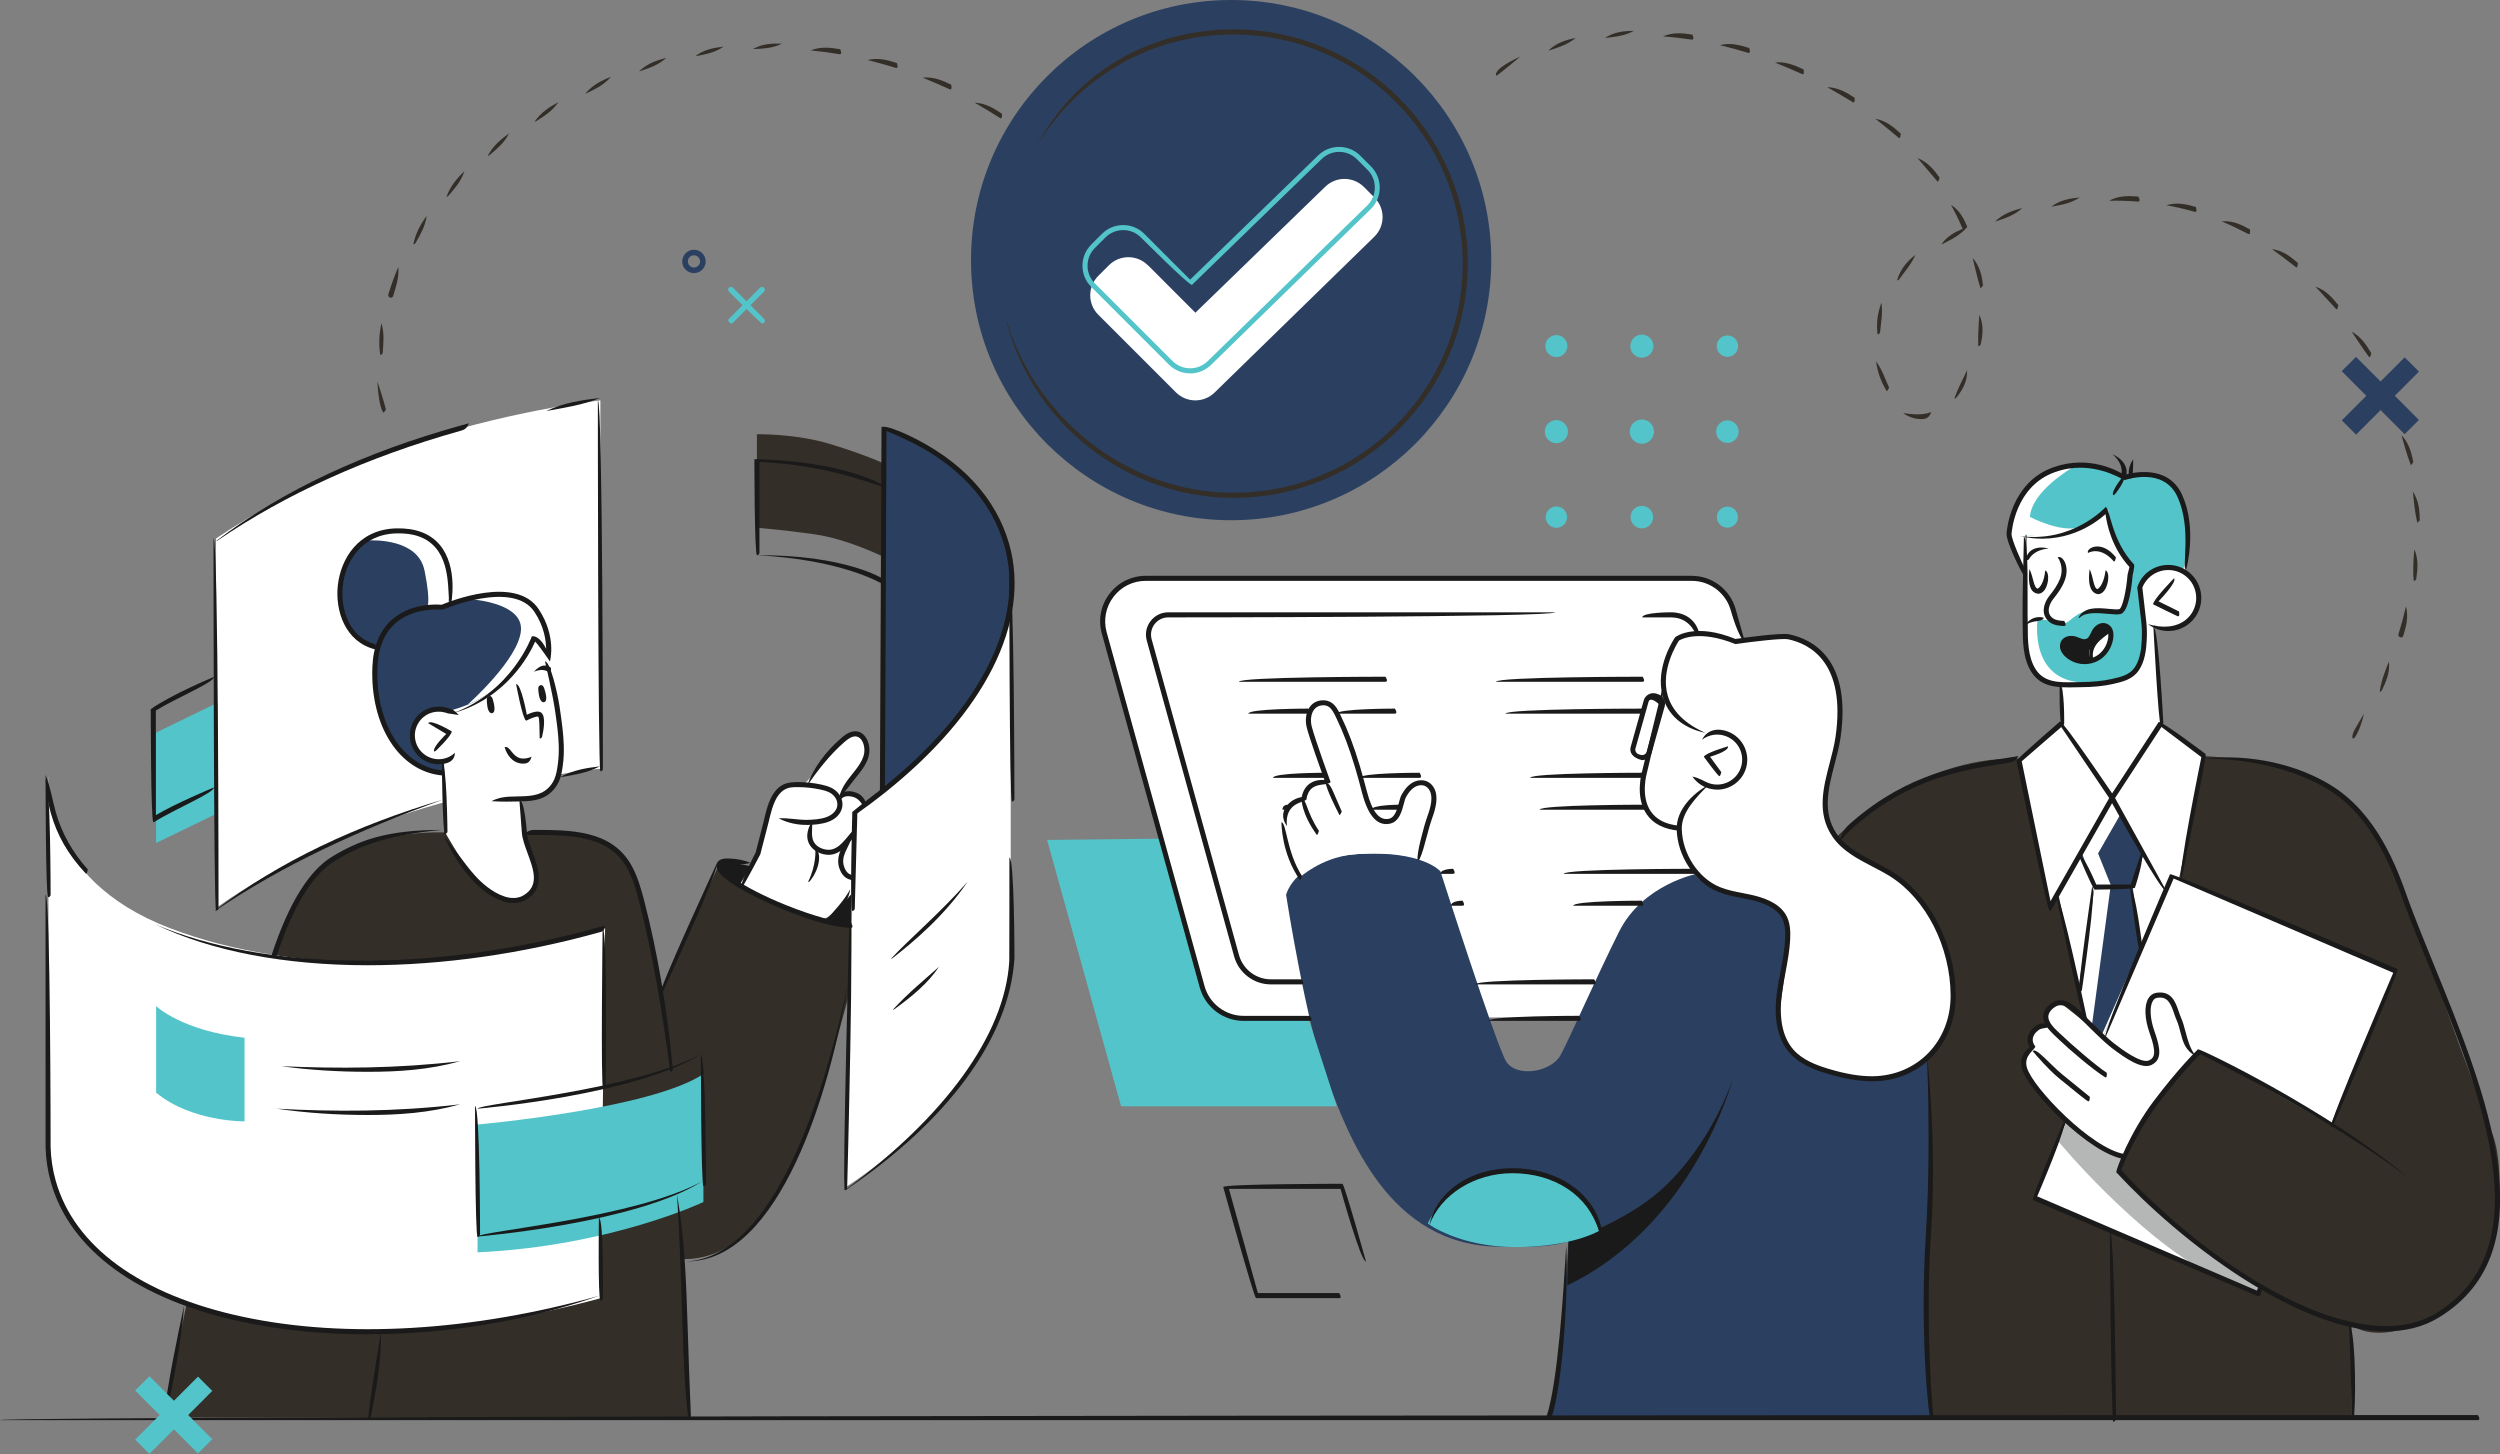
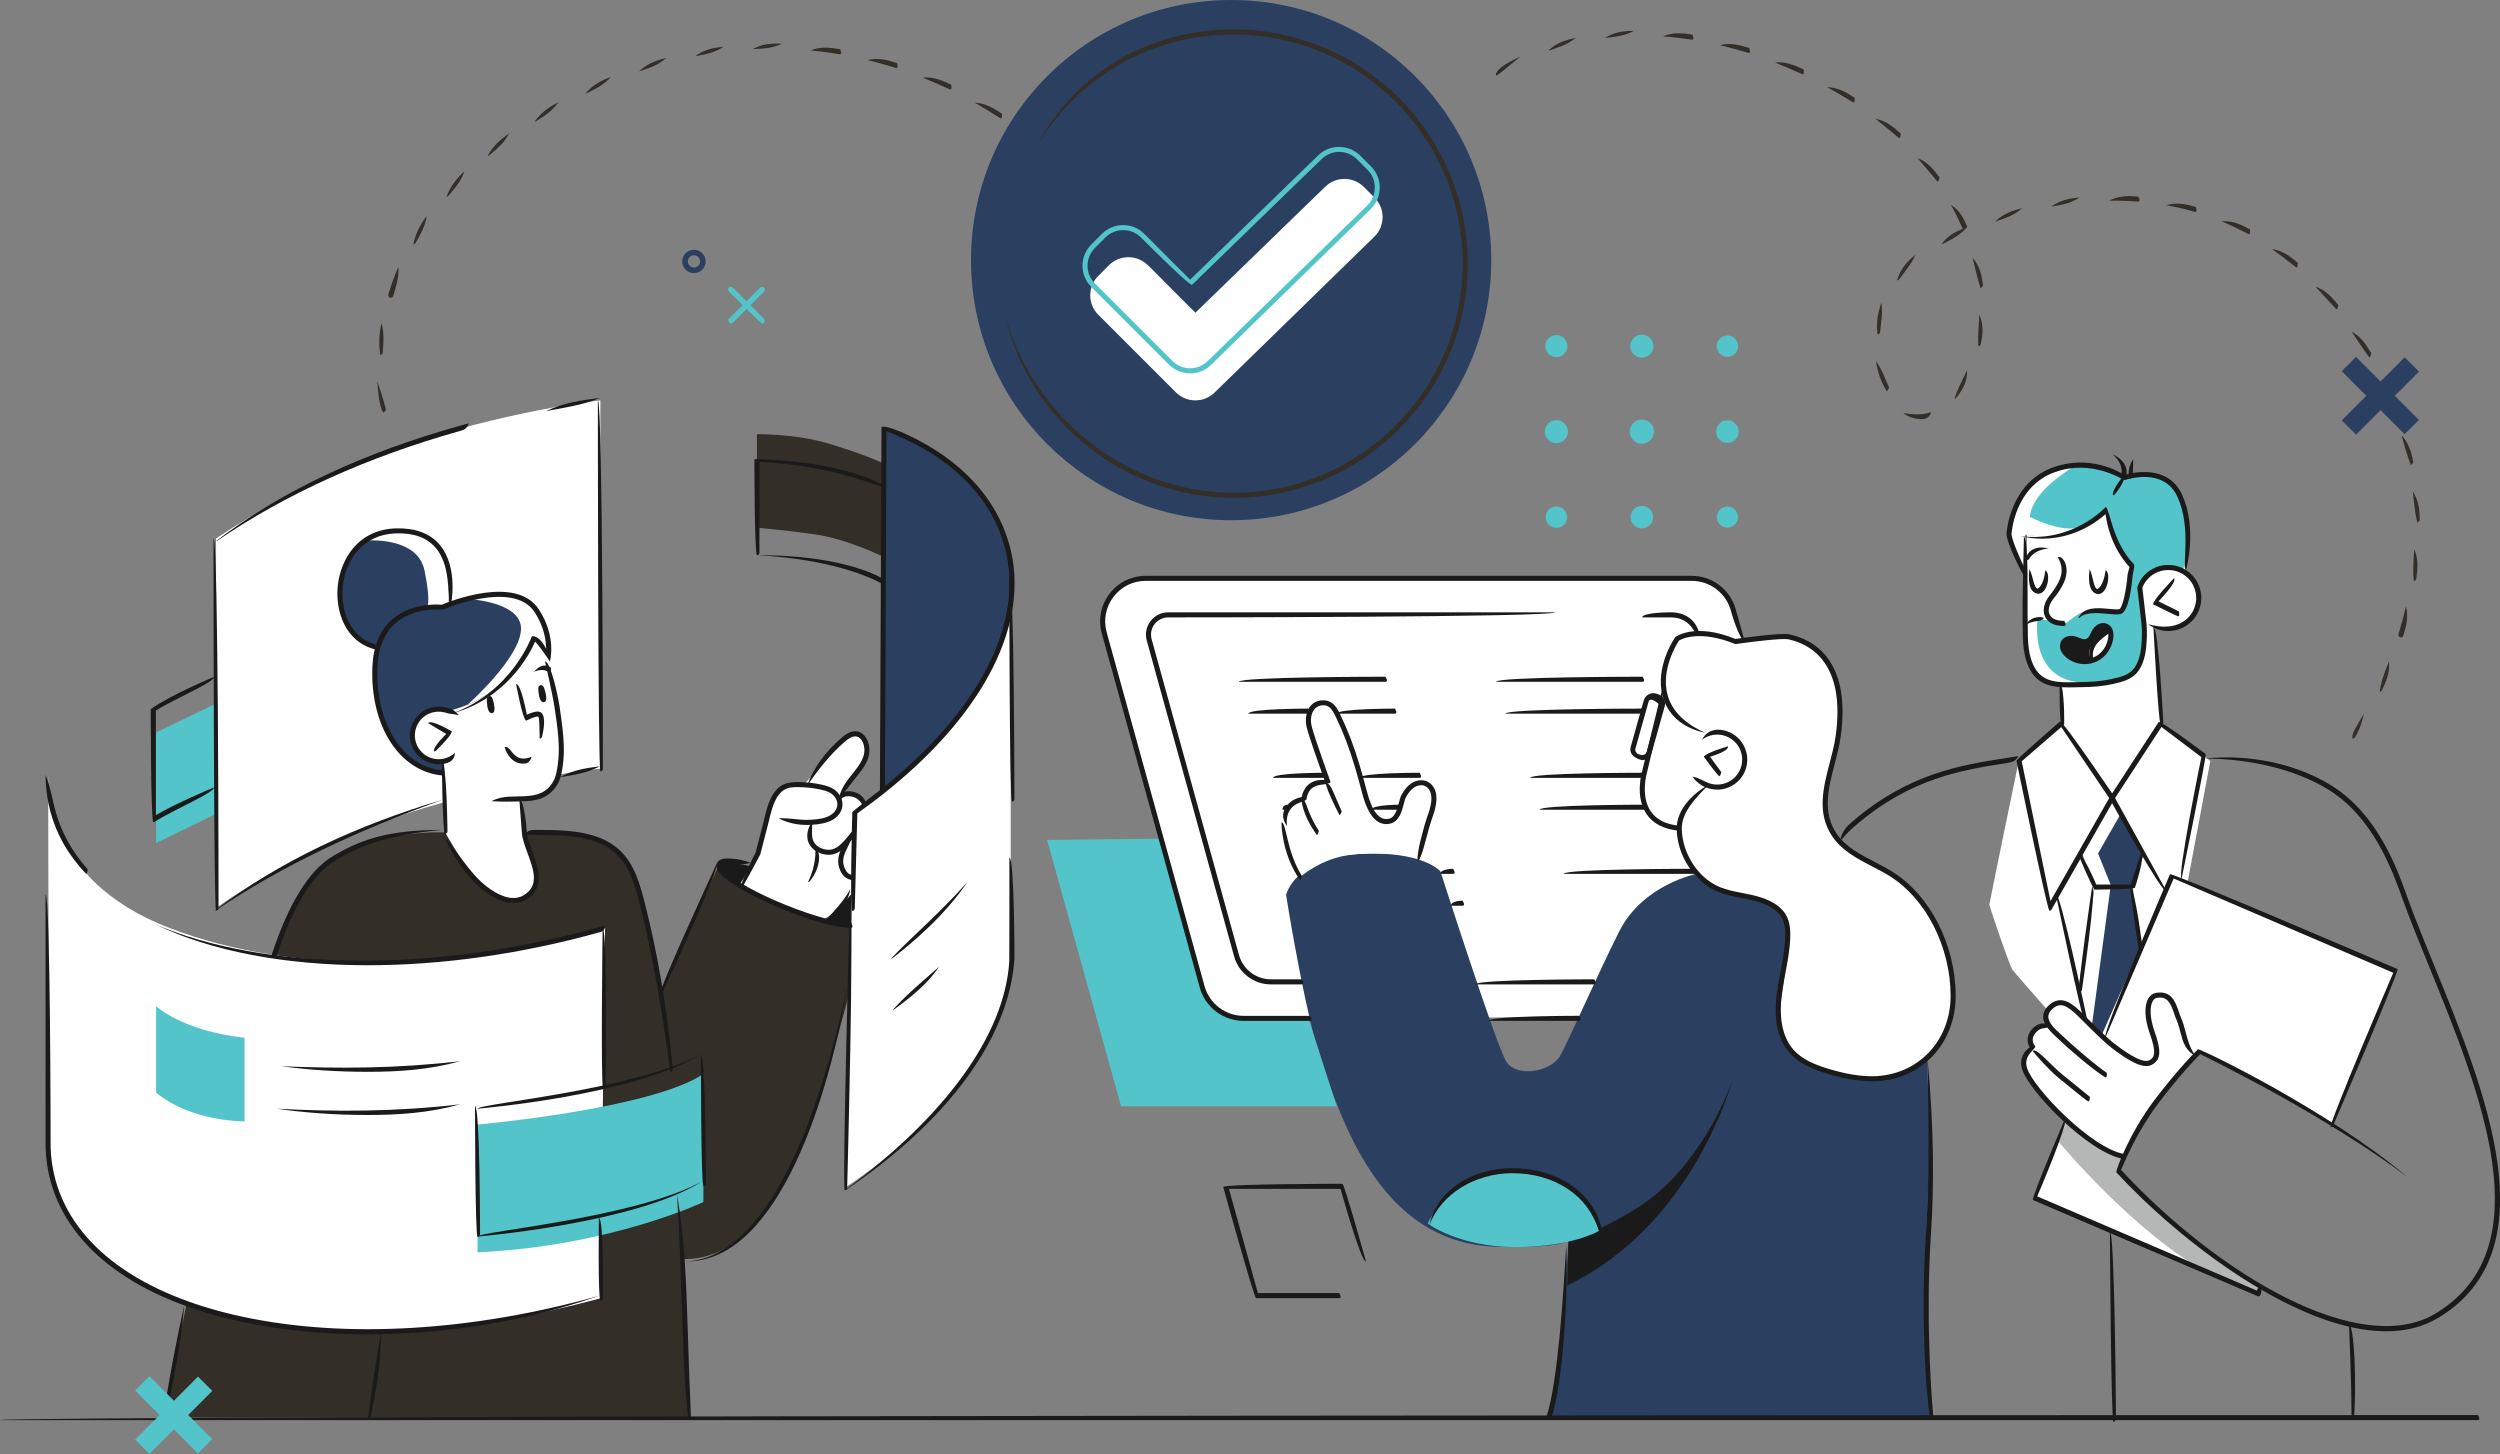
<svg xmlns="http://www.w3.org/2000/svg" id="Layer_2" data-name="Layer 2" viewBox="0 0 467.29 271.77">
  <rect x="0" y="0" width="467.29" height="271.77" fill="#808080" stroke="none" />
  <defs>
    <style>
      .cls-1 {
        fill: #fff;
      }

      .cls-2 {
        fill: #b5b6b6;
      }

      .cls-3 {
        fill: #332e27;
      }

      .cls-4 {
        fill: #1a1a1a;
      }

      .cls-5, .cls-6 {
        fill: #53c4c9;
      }

      .cls-7, .cls-8 {
        fill: #2b3f60;
      }

      .cls-8, .cls-6 {
        fill-rule: evenodd;
      }
    </style>
  </defs>
  <g id="Colored">
    <g id="Group_Services_Blue" data-name="Group Services Blue">
      <path class="cls-1" d="m408.89,101.36s-1.45,5.31.2,6.17c0,0,2.07,2.42,1.89,4.05-.19,1.62-.22,3.84-2.08,4.59-1.87.75-3.95,1.97-6.24.66l.53,4.45.96,14.11,9,6.84-4.21,22.45-5.05,18.92s-6.56,8.59-6.84,8.89c-.28.3-7.45,4.1-7.45,4.1,0,0-12.96-14.59-13.5-15.42-.53-.84-4.25-11.7-4.25-12.08s5.52-26.99,5.52-26.99l6.25-5.38s1.61-1.07,1.83-2.3c.22-1.23,0-6.42,0-6.42,0,0-3.21.17-5.11-2.15-1.91-2.32-1.87-8.93-1.87-8.93l.41-16.96,6.02-.06,4.25-1.42,3.33-2.1.98-.84,2.64-1.6,7.33,1.6,5.47,5.8Z" />
      <path class="cls-5" d="m385.82,128.03s11.01.51,13.4-2.22c2.39-2.73,1.71-9.36,1.31-11.08-.4-1.72-.47-5.24-.47-5.24,0,0,2.88-5.45,8.03-3.02,0,0,1.52-5.78.4-10.62-1.12-4.84-4.59-8.55-11.13-6.45-.47-.19-4.62-2.75-10.3-2.36-5.68.39-11.55,7.01-11.52,12.96,0,0,2.85,7.11,2.81,6.93-.05-.18.21-7.02.21-7.02,0,0,3.6.85,7.26-.2,3.66-1.05,8.21-4.64,8.21-4.64,0,0,.47,7.7,4.6,10.74,0,0-.45,1.43-.49,1.72-.03.29-.27,6.18-1.67,6.66-1.4.48-5.96-.61-7.89.54-1.92,1.15-2.21,2.12-3.54,1.75-1.32-.36-2.55-.63-3.98-.75-1.43-.12-2.56.8-2.56.8,0,0-1.1,12.06,7.3,11.49Z" />
-       <path class="cls-3" d="m343.21,156.52s14.69-15.18,34.15-14.73l5.69,27.97,1.64-2.88,4.9,23.47,3.48,3.48,12.98-30.24,1.27.54,4.67-22.81s11.39.52,19.5,3.82c8.1,3.3,13.56,9.18,19.69,26.55,6.13,17.36,12.55,34.62,14.8,40.57,2.25,5.95,2.63,26.32-9.64,33.13-12.27,6.81-16.79,2.21-16.79,2.21v17.38h-78.64l-17.69-108.45Z" />
      <path class="cls-1" d="m40.38,100.66v69.08s15.65-11.75,38.81-18.68c23.17-6.93,33.03-7.36,33.03-7.36v-68.86s-17.8,1.88-37.8,8.88c-20,6.99-34.04,16.95-34.04,16.95Z" />
      <path class="cls-3" d="m159.06,172.97s-15.73-1.72-24.85-10.94l-10.77,23.25s-3.22-15.16-4.05-18.85c-.83-3.68-.94-10.96-20.98-10.84h-15.8s-18.85-.71-25.26,9.89c-6.42,10.6-6.69,15.96-6.69,15.96l-15.77,62.21-4.38,21.32h98.17l-1.06-29.65s8.04.76,14.02-7.34c5.98-8.1,10.05-17.84,11.77-23.31,1.72-5.47,5.46-19.39,5.46-19.39l.19-12.31Z" />
      <polygon class="cls-1" points="325.56 119.63 323.54 112.82 320.3 109.22 317.1 108.15 213.26 108.15 210.45 109 207.02 112.43 205.94 115.61 206.77 119.63 224.56 183.94 225.89 186.96 228.18 189.12 230.63 190.35 295.45 190.12 336.9 165.79 325.56 119.63" />
      <path class="cls-1" d="m317.1,118.02l-1.89-2.31-2.6-.78-94.59.02-2.44,1.26-.91,2.81,16.83,60.64,1.73,2.28,3.39,1.6h63.24s32.74-24.27,32.74-24.53-15.5-40.97-15.5-40.97Z" />
      <path class="cls-7" d="m317.22,163.31s-10.14,1.97-14.57,10.8c-4.42,8.83-9.23,19.96-10.97,23.13-1.74,3.17-8.28,4.25-10.17,1.13-1.89-3.12-12.27-35.5-12.27-35.5,0,0-3.35-3.95-15.3-3.24-11.95.71-13.55,7.64-13.55,7.64,0,0,3.84,24.65,7.68,34.51,3.85,9.87,11.16,31.31,32.55,31.25,0,0,9.17.43,12.55-1.06,0,0-1.69,27.89-3.67,33.01h71.4s-.91-24.76-.87-32.27c.04-7.51,1.16-20.48.46-28.27-.69-7.78,0-14.08,0-14.08l-30.66-30.19-12.61,3.14Z" />
      <g>
        <path class="cls-5" d="m290.91,66.75c1.14,0,2.06-.92,2.06-2.06s-.92-2.06-2.06-2.06-2.06.92-2.06,2.06.92,2.06,2.06,2.06Z" />
        <path class="cls-5" d="m306.89,66.86c1.19,0,2.16-.97,2.16-2.16s-.97-2.16-2.16-2.16-2.16.97-2.16,2.16.97,2.16,2.16,2.16Z" />
        <path class="cls-5" d="m322.88,66.7c1.11,0,2-.9,2-2s-.9-2-2-2-2,.9-2,2,.9,2,2,2Z" />
        <path class="cls-5" d="m290.91,82.84c1.19,0,2.16-.97,2.16-2.16s-.97-2.16-2.16-2.16-2.16.97-2.16,2.16.97,2.16,2.16,2.16Z" />
        <path class="cls-5" d="m306.89,82.95c1.25,0,2.27-1.02,2.27-2.27s-1.02-2.27-2.27-2.27-2.27,1.02-2.27,2.27,1.02,2.27,2.27,2.27Z" />
        <path class="cls-5" d="m322.88,82.79c1.16,0,2.11-.95,2.11-2.11s-.95-2.11-2.11-2.11-2.11.94-2.11,2.11.94,2.11,2.11,2.11Z" />
        <circle class="cls-5" cx="290.91" cy="96.66" r="2" />
        <circle class="cls-5" cx="306.89" cy="96.66" r="2.11" />
        <path class="cls-5" d="m322.88,98.63c1.09,0,1.97-.88,1.97-1.97s-.88-1.97-1.97-1.97-1.97.88-1.97,1.97.88,1.97,1.97,1.97Z" />
      </g>
      <path class="cls-1" d="m265.05,160.05l2.31-7.65s1.87-5.06-.75-5.9c-2.62-.84-4.21,2.08-4.7,3.66-.49,1.57-1.1,4.2-4.3,2.87,0,0-1.75-1.24-3.03-6.68-1.28-5.43-4.38-12.32-4.38-12.32,0,0-1.28-3.48-3.79-2.55-2.51.94-1.92,3.97-1.16,6.27.76,2.3,2.72,8.58,2.72,8.58,0,0-4.04-.35-4.28,3.04,0,0-3.45,1.06-3.65,3.62-.21,2.55.95,7.15,1.63,8.57.68,1.42,1.28,2.44,1.28,2.44,0,0,3.9-3.58,9.62-4.25,5.72-.67,12.46.3,12.46.3Z" />
      <path class="cls-1" d="m83.17,155.56l-.16-13.28s-4.1,1.3-5.93-3.82c-1.83-5.13,6.79-6.06,7.66-5.62,0,0,5.45-2.56,7.69-3.94,4.18-2.58,7.43-9.8,7.43-9.8l2.54,3.62,2.26,13.28s.77,8.83-1.24,10.93c-2,2.1-4.63,2.59-5.88,2.44l.47,6.22s1.58,5.09,1.81,5.96c.23.87,1.42,5.02-2.34,6.15-3.76,1.13-6.89-1.18-8.75-3.42-1.86-2.23-5.55-8.73-5.55-8.73Z" />
      <path class="cls-1" d="m138.39,165.13l3.17-5.38s1.83-9.67,2.6-10.39c.77-.72,1.61-2.8,5.78-2.7,0,0,.79-.46.9-.61.11-.15,7.53-8.53,7.53-8.53,0,0,1.65-.66,2.93.39,1.28,1.04.94,3.11.28,4.27-.66,1.16-4.45,6.17-4.45,6.17,0,0,3.83.04,4.23,1.76l-1.58,1.66-.49,15.17s-3.74,4.54-5.59,4.88c0,0-12.03-3.48-15.32-6.7Z" />
      <path class="cls-7" d="m102.11,122.63s1.38-4.8-2.49-9.35c-3.87-4.56-16-.16-16-.16,0,0,1.73-5.33-.83-9.54-2.55-4.21-8.1-5.84-13.11-3.33-5.01,2.51-6.86,8.98-5.88,13.41.99,4.43,4.03,7.11,6.86,7.23,0,0-1.39,5.47.24,11.8,1.63,6.33,5.62,11.33,12.13,11.78l-.03-2.19s-4.89.74-5.66-3.44c-.78-4.17,2.55-5.98,3.49-6.15.95-.17,3.21.16,3.21.16,0,0,3.01-.74,5.75-2.27,2.74-1.52,5.79-4.54,6.58-5.59.79-1.05,3.53-5.65,3.53-5.65,0,0,1.93,2.03,2.19,3.3Z" />
      <path class="cls-1" d="m311.14,129.65s-.77-7.32,2.35-10.27c0,0,5.81-1.86,10.82.54,0,0,7.15-1.22,9.72-.93,2.57.29,8.54,4.12,9.34,9.1.8,4.97.45,9.28-.36,12.45-.81,3.17-2.3,8.14-1.76,11.22.54,3.07,2.62,6.92,7.37,8.96,4.74,2.04,9.06,5.53,10.81,8.22,1.76,2.7,5.31,9.21,5.64,14.16.34,4.95-1.5,12.92-5.95,15.56-4.45,2.63-10.61,4.41-17.79,1.49-7.18-2.91-8.63-6.62-8.79-9.03-.16-2.41,2.15-14.4,1.74-17.02-.42-2.62-2.99-5.9-7.25-6.41-4.26-.51-10.77-2.02-11.95-7.65-1.18-5.63-1.61-8.6-1.61-8.6l-2.32-21.77Z" />
      <path class="cls-1" d="m318.46,137.37s2.29-1,4.66-.06c2.37.94,3.55,4.4,2.67,6.49-.88,2.09-3.21,3.84-6.25,3.12,0,0-5.36,3.59-5.66,7.48-.29.4-4.86.04-6.02-2.98-1.16-3.02-1.15-5.01-.85-6.5.31-1.49.5-3.37.5-3.37l-1.73-.36-.69-1.24,2.74-9.14.92-.89,1.65.81.48-.74s3.46,6.68,7.58,7.38Z" />
      <path class="cls-1" d="m159.78,151.77l-1.9,70.24s27.08-16.52,31.04-40.31v-67.98s2.06-9.43-3.9-18.97c-5.97-9.54-19.78-14.93-19.78-14.93l-.3,67.83-5.16,4.11Z" />
      <path class="cls-1" d="m113.1,173.48l-.88,69.18s-26.58,7.67-48.75,6.16c-22.17-1.51-37.27-7.05-45.46-15.07-8.19-8.02-8.85-17.2-8.85-17.2l-.16-71.7s-1.81,19.23,22.76,28.64c24.57,9.41,52.12,5.8,54.64,5.54,4.81-.5,26.71-5.55,26.71-5.55Z" />
      <path class="cls-5" d="m89.26,210.19s32.43-2.88,42.22-9.45v23.94s-17.39,8.26-42.22,9.4v-23.9Z" />
      <path class="cls-4" d="m138.39,165.13l1.89-3.21s-5.38-1.35-5.88-.31c-.51,1.04,3.99,3.52,3.99,3.52Z" />
      <path class="cls-4" d="m159.06,167.23s-3.5,4.29-4.94,4.6c0,0,3.45.98,4.94.94v-5.54Z" />
      <path class="cls-1" d="m435.67,210.22l12.09-28.75-41.71-17.89-25.87,60.23,41.34,18.04,1.14-1.31s-15.27-9.22-18.85-13.75c-3.58-4.53-7.88-7.93-7.88-7.93,0,0,2.28-6.56,7.47-13.12,5.19-6.56,8.05-9.24,8.05-9.24l24.23,13.72Z" />
      <path class="cls-7" d="m400.63,160.02c-.22.16-2.02,5.47-2.02,5.47l1.38,11.81-7.21,16.31-3.19-3.26-1.13-5.42,2.94-18.97-2.72-6.43,5.86-10.39,6.08,10.87Z" />
      <path class="cls-4" d="m390.71,123.54s-.2-2.57,1.26-3.79c1.46-1.22,2.57-1.45,2.57-1.45,0,0-.54-1.34-1.71-1.26-1.16.08-1.04,2.11-2.56,2.5-1.52.39-2.53-.72-3.67-.03-1.13.69-1.55.84-1.01,1.76.54.92,1.61,2.28,3.19,2.39,1.58.11,1.93-.12,1.93-.12Z" />
      <circle class="cls-7" cx="230.12" cy="48.62" r="48.62" />
      <path class="cls-1" d="m214.55,49.58c-2.01-2.01-5.27-2.01-7.28,0l-1.98,1.98c-2.01,2.01-2.01,5.27,0,7.27l14.5,14.5c2.01,2.01,5.27,2.01,7.28,0l29.85-29.12c2.01-2.01,2.01-5.26,0-7.27l-1.98-1.99c-2.01-2.01-5.27-2.01-7.28,0l-24.22,23.5-8.87-8.88Z" />
      <polygon class="cls-5" points="40.66 131.35 40.66 152 29.17 157.58 29.17 136.93 40.66 131.35" />
      <path class="cls-3" d="m164.97,86.53v17.48s-6.61-3.28-12.79-4.15c-6.18-.87-10.7-1.21-10.7-1.21v-17.48s7.19-.16,13.73,1.84c6.55,2,9.76,3.52,9.76,3.52Z" />
      <path class="cls-7" d="m165.24,79.83l-.3,67.83s10.53-7.34,15.78-15.69c5.25-8.35,7.9-15.74,8.2-18.25.3-2.5,1.02-11.99-3.07-17.54-4.09-5.55-5.8-9.1-20.61-16.35Z" />
      <path class="cls-4" d="m323.9,201.63s-7.1,27.19-30.96,38.64l.23-8.31s10.49-3.48,17.13-9.39c9.72-8.66,13.6-20.94,13.6-20.94Z" />
      <path class="cls-2" d="m393.76,203.14s-2.54.43-5.1.93l-3.96,9.23s14.43,17.48,28.49,24.91l8.34,3.64,1.14-1.31s-15.27-9.22-18.85-13.75c-3.58-4.53-7.88-7.93-7.88-7.93,0,0,1.27-3.66,4.08-8.25l-6.24-7.47Z" />
      <path class="cls-1" d="m410,197.65s-1.72-4.01-2.2-5.56c-.48-1.55-1.49-6.2-3.7-5.96-2.21.24-3.04,2.38-2.44,4.59.6,2.21,2.5,7.28.3,7.75-2.21.48-5.72-1.82-8.2-4.01-2.48-2.19-8.67-7.05-8.67-7.05,0,0-1.97.74-2.45,1.81-.48,1.07.4,2.53.4,2.53,0,0-1.61-.51-2.5.57-.88,1.08-1.25,2.94-.68,3.59,0,0-2.96,2.09-1.05,4.74,1.92,2.65,4.66,6.29,8.12,9.15,3.46,2.86,5.85,5.35,10.11,6.37,0,0,3.6-7.09,5.45-9.65,1.85-2.56,7.51-8.87,7.51-8.87Z" />
      <polygon class="cls-5" points="217.03 156.76 224.56 183.94 225.89 186.96 229.09 189.58 230.63 190.35 244.55 190.3 249.87 206.79 209.55 206.79 195.72 157 217.03 156.76" />
      <path class="cls-1" d="m79.36,106.66c1.34,6.71.36,6.98.36,6.98h2.77l1.14-.59c.18-.6,1.55-5.54-.84-9.48-2.55-4.21-8.1-5.84-13.11-3.33-.46.23-.88.5-1.29.79,1.78-.12,9.79-.24,10.96,5.63Z" />
      <path class="cls-1" d="m87.63,111.97c2.07.16,10.03,1.07,9.75,5.78-.31,5.4-9.93,13.93-9.97,13.95.77-.31,1.59-.69,2.39-1.13,2.74-1.52,5.79-4.54,6.58-5.59.79-1.05,3.53-5.65,3.53-5.65,0,0,1.93,2.03,2.19,3.3,0,0,1.38-4.8-2.49-9.36-2.42-2.85-8.09-2.19-11.99-1.3Z" />
      <path class="cls-1" d="m394.54,118.3s-5.57,2.05-3.61,5.03c0,0,1.58-.27,2.65-1.58,1.07-1.31.96-3.45.96-3.45Z" />
      <path class="cls-1" d="m378.56,99.92s3.6.85,7.26-.2c.91-.26,1.88-.68,2.82-1.17-3.42,1.1-9.22-1.93-9.22-1.93.39-4.85,7.66-9.08,8.6-9.61-.31,0-.63.01-.96.04-5.68.39-11.55,7.01-11.52,12.96,0,0,2.85,7.11,2.81,6.93-.05-.18.21-7.02.21-7.02Z" />
      <path class="cls-1" d="m390.93,127.55c-11.92.76-10.08-11.81-10.08-11.81,0,0-.54.08-1.26.21-.65.24-1.07.58-1.07.58,0,0-1.1,12.06,7.3,11.49,0,0,4.5.21,8.37-.36-.41-.18-1.43-.24-3.26-.12Z" />
      <polygon class="cls-1" points="396.3 152.29 392.16 159.51 394.54 165.43 391 191.76 390.1 190.93 388.68 184.93 391.51 165.79 389.16 159.51 394.79 149.14 396.3 152.29" />
      <path class="cls-5" d="m298.89,230.09s-3.29-11.84-15.82-11.26c-12.52.58-16.19,9.88-16.19,9.88,0,0,5.86,4.4,16.41,4.39,10.56,0,15.59-3.02,15.59-3.02Z" />
      <g>
        <path class="cls-4" d="m138.39,166.02c.44-2.11,2.83-6.63,2.86-6.68l1.57-6.12c.06-.29.14-.6.21-.91.52-2.05,1.22-4.32,3.03-5.47,1.01-.63,2.11-.65,3.22-.66,1.42.01,2.85.17,4.24.47.61.13,1.34.32,1.99.66,1.4.73,2.47,2.45,1.71,4.21-.4.93-1.25,1.67-2.39,2.09-1.28.47-2.76.56-3.77.58-1.97.05-3.88-.38-5.52-1.23,1.86-.1,3.52.29,5.24.29,1.2-.03,2.58-.1,3.72-.53.88-.33,1.56-.9,1.85-1.58.53-1.23-.26-2.47-1.28-3-.55-.29-1.17-.44-1.75-.57-1.33-.28-2.7-.43-4.05-.44-1.05-.03-1.93.02-2.72.52-1.51.95-2.14,3.03-2.62,4.9-.08.3-.14.6-.21.9l-1.61,6.24c-.14.29-2.47,4.69-3.33,6.11-.09.15-.24.23-.4.23Z" />
        <path class="cls-4" d="m159.45,164.53c-1.32-.14-2.15-.92-2.61-2.39-.3-.96-.2-2.09.28-3.2.53-1.23,1.24-2.18,2.14-3.22-.13,1.59-.79,2.47-1.28,3.6-.39.9-.48,1.81-.24,2.55.34,1.1.89,1.63,1.76,1.73.39.76.19.94-.05.94Z" />
        <path class="cls-4" d="m156.81,149.11c.5-1.91,1.4-3.04,2.3-4.18,1.62-2.02,2.88-3.6,2.33-5.7-.22-.87-.87-1.8-1.93-1.55-.55.13-1.04.48-1.61.96-2.83,2.43-5.15,5.51-7.04,8.21,1.15-3.29,3.51-6.43,6.42-8.93.58-.5,1.23-.99,2.01-1.16,1.61-.39,2.7.85,3.06,2.23.66,2.56-.87,4.48-2.23,6.17-1.18,1.48-2.07,2.61-2.94,3.75-.09.12-.23.19-.37.19Z" />
        <path class="cls-4" d="m161.45,150.81c-.72-1.19-1.24-1.67-2.13-1.89-.58-.14-1.62-.26-2.19.56-.12-1.48,1.04-1.82,2.42-1.47,1.21.3,1.98,1.01,2.36,2.19-.35.61-.4.62-.45.62Z" />
        <path class="cls-4" d="m154.93,159.78c-1.28,0-2.89-.6-3.64-1.96-.48-.86-.77-2.33.56-4.41-.06,1.85-.24,3.04.27,3.96.56,1.02,1.81,1.47,2.81,1.47,1,0,1.85-.66,2.4-1.2.49-.49.85-.92,1.23-1.39.23-.28.48-.58.76-.9.43.94.2,1.23-.03,1.5-.4.48-.77.93-1.29,1.45-.67.67-1.74,1.47-3.03,1.48h-.04Z" />
        <path class="cls-4" d="m151.04,164.85c1.6-3.24,1.37-6.03,1.36-6.05.96.04,1.21,3.1-1,5.88-.09.12-.23.18-.37.18Z" />
      </g>
      <path class="cls-4" d="m445.98,248.84c-16.53,0-38.43-16.73-50.41-29.72-.07-.55,2.55-7.43,7.01-13.34,4.69-6.22,8.22-9.62,8.26-9.66.76.03,24.22,11.34,39.13,23.87-14.51-10.97-35.94-21.6-38.71-22.96-.85.85-3.97,4.06-7.92,9.31-3.88,5.15-6.34,11.03-6.87,12.35,18.02,19.43,44.67,35.39,58.85,26.78,20.15-12.23,8.29-41.34-1.24-64.72-1.66-4.07-3.23-7.92-4.56-11.51-.14-.38-.29-.8-.46-1.26-1.92-5.35-5.5-15.3-13.96-20.46-5.98-3.64-14.4-5.73-23.1-5.73,8.88-.95,17.48,1.19,23.6,4.93,8.75,5.33,12.4,15.49,14.36,20.95.17.45.32.87.45,1.25,1.33,3.57,2.89,7.41,4.55,11.48,9.67,23.72,21.7,53.24.85,65.89-2.92,1.77-6.24,2.55-9.82,2.55Z" />
      <g>
        <path class="cls-4" d="m397.04,216.65c-6.62-1.02-17.91-12.82-19.08-16.81-.61-2.07.48-3.44,1.43-4.08-.67-1.11-.5-2.42.47-3.45.37-.4.78-.69,1.22-.86.76-.3,1.61-.19,2.53.33-1.13.45-1.69.36-2.18.55-.3.12-.59.33-.87.63-.78.83-.82,1.82-.11,2.65-.25.78-2.24,1.7-1.58,3.97,1.1,3.73,12.12,15.18,18.25,16.13.36.77.16.94-.07.94Z" />
-         <path class="cls-4" d="m393.52,201.38c-2.1-1.24-7.08-5.51-8.52-6.93-1.64-1.52-3.1-2.86-3.1-4.4,0-.77.36-1.5,1.07-2.15,2.39-2.21,4.67-.03,6.02,1.28.28.26.68.67,1.16,1.15,1.49,1.49,3.75,3.75,5.12,4.79,1.23.94,4.96,3.77,6.44,3.08,1.06-.51,1.39-1.47.08-5.14-.94-2.64-1.03-5.1-.23-6.44.35-.59.86-.95,1.49-1.05,2.86-.44,3.59,1.75,4.19,3.5.14.4.27.8.43,1.15.37.83.59,1.71.84,2.63.4,1.52.81,3.09,1.88,4.51-1.94-1-2.37-2.66-2.79-4.27-.23-.89-.45-1.73-.79-2.49-.17-.38-.31-.8-.45-1.22-.68-1.99-1.28-3.17-3.15-2.87-.35.05-.62.25-.82.6-.64,1.07-.51,3.34.31,5.64,1.16,3.27,1.44,5.35-.57,6.31-1.77.84-4.74-1.14-7.41-3.18-1.43-1.09-3.71-3.37-5.22-4.88-.48-.48-.88-.88-1.15-1.14-1.98-1.91-3.25-2.62-4.73-1.27-.52.48-.76.96-.76,1.46,0,1.13,1.28,2.31,2.22,3.17,1.98,1.93,6.94,6.18,8.71,7.3.06.79-.1.87-.25.87Z" />
+         <path class="cls-4" d="m393.52,201.38c-2.1-1.24-7.08-5.51-8.52-6.93-1.64-1.52-3.1-2.86-3.1-4.4,0-.77.36-1.5,1.07-2.15,2.39-2.21,4.67-.03,6.02,1.28.28.26.68.67,1.16,1.15,1.49,1.49,3.75,3.75,5.12,4.79,1.23.94,4.96,3.77,6.44,3.08,1.06-.51,1.39-1.47.08-5.14-.94-2.64-1.03-5.1-.23-6.44.35-.59.86-.95,1.49-1.05,2.86-.44,3.59,1.75,4.19,3.5.14.4.27.8.43,1.15.37.83.59,1.71.84,2.63.4,1.52.81,3.09,1.88,4.51-1.94-1-2.37-2.66-2.79-4.27-.23-.89-.45-1.73-.79-2.49-.17-.38-.31-.8-.45-1.22-.68-1.99-1.28-3.17-3.15-2.87-.35.05-.62.25-.82.6-.64,1.07-.51,3.34.31,5.64,1.16,3.27,1.44,5.35-.57,6.31-1.77.84-4.74-1.14-7.41-3.18-1.43-1.09-3.71-3.37-5.22-4.88-.48-.48-.88-.88-1.15-1.14-1.98-1.91-3.25-2.62-4.73-1.27-.52.48-.76.96-.76,1.46,0,1.13,1.28,2.31,2.22,3.17,1.98,1.93,6.94,6.18,8.71,7.3.06.79-.1.87-.25.87" />
        <path class="cls-4" d="m390.32,205.86c-.3-.1-2.75-2.09-5.49-4.34-1.94-1.59-4.17-4.19-4.88-5.04.54-.84,3.25,2.49,5.48,4.31,2.74,2.24,5.19,4.23,5.2,4.23-.02.78-.16.84-.3.84Z" />
      </g>
      <path class="cls-4" d="m159.06,173.44c-2.61,0-7.18-1.24-12.54-3.4-4.77-1.92-13.53-6.19-12.56-8.6.42-1.04,1.66-.99,2.39-.97,1.48.06,2.79.33,3.94.81-1.41.43-2.6.18-3.91.14-.75-.03-1.38-.02-1.54.37-.3.74,3.68,4.01,12.03,7.37,5.18,2.08,9.73,3.33,12.19,3.33.47.73.26.94,0,.94Z" />
      <g>
        <path class="cls-4" d="m264.94,160.78c.02-1.61.49-3.37.9-4.92.28-1.08.55-2.1.8-2.8.54-1.53,1.2-3.37.78-4.83-.17-.58-.55-1.06-1.01-1.29-.59-.29-1.4-.2-2.06.23-.57.37-1.07.95-1.55,1.83-.15.26-.28.75-.41,1.26-.36,1.38-.86,3.28-2.51,3.68-2.38.56-4.14-1.36-5.28-5.72-.46-1.8-.9-3.37-1.32-4.78-1.09-3.62-2.19-6.54-3.48-9.19-.48-.99-.79-1.65-1.37-2.09-.33-.24-.78-.37-1.23-.33-.69.04-1.22.33-1.6.84-.54.74-.71,1.94-.43,3.07.58,2.32,3.51,10.37,3.54,10.45-.57.62-2.15.23-3.31,1.01-.66.45-1.07,1.21-1.21,2.26-.45.41-1.93.52-2.87,1.65-.66.8-.92,1.91-.77,3.32-1.12-1.58-.79-2.93.05-3.93.89-1.06,2.1-1.41,2.71-1.52.23-1.15.75-2.01,1.57-2.56.91-.61,1.98-.68,2.67-.64-.74-2.07-2.81-7.84-3.3-9.81-.35-1.41-.13-2.88.58-3.85.54-.74,1.33-1.16,2.3-1.22.67-.05,1.34.14,1.85.51.78.58,1.16,1.37,1.53,2.15,1.45,2.98,2.57,5.94,3.67,9.62.42,1.43.86,3,1.33,4.81.98,3.77,2.35,5.48,4.15,5.04,1.1-.26,1.49-1.78,1.82-3,.16-.59.29-1.11.5-1.48.57-1.02,1.16-1.71,1.87-2.16.95-.61,2.09-.72,2.98-.29.71.35,1.25,1.03,1.5,1.88.51,1.76-.24,3.85-.78,5.37-.25.7-.52,1.71-.8,2.77-.44,1.67-.9,3.4-1.38,4.41-.08.17-.25.27-.43.27Z" />
        <path class="cls-4" d="m246.13,156.05c-2.9-4.01-2.87-6.72-2.87-6.84.94.04.93,2.58,3.27,6.1-.22.71-.3.73-.39.73Z" />
        <path class="cls-4" d="m250.37,152.36c-2.38-4.62-2.58-5.9-2.59-5.96.94-.1,1.18,1.19,3.02,5.29-.3.65-.37.67-.43.67Z" />
        <path class="cls-4" d="m242.96,164.47c-3.44-4.97-3.44-10.53-3.43-10.77.94.06.94,5.53,3.83,10.04-.22.7-.31.73-.4.73Z" />
      </g>
      <g>
        <path class="cls-4" d="m389.63,124.14c-.98,0-1.94-.27-2.8-.8-1.03-.63-1.7-1.53-1.78-2.35-.06-.71.19-1.32.71-1.71.66-.49,1.64-.56,2.57-.18,1.19.48,1.31.43,1.62.31.3-.12.44-.17.98-1.33.42-.91,1.19-1.53,2-1.62.65-.05,1.25.2,1.69.77.46.6.55,1.65.23,2.81-.47,1.72-1.67,3.11-3.2,3.71-.66.26-1.35.39-2.02.39Zm-2.49-4.33c-.32,0-.6.08-.81.23-.26.19-.37.48-.34.87.04.41.47,1.1,1.33,1.63.56.35,2.07,1.08,3.98.34,1.25-.49,2.24-1.64,2.63-3.08.27-.96.15-1.68-.07-1.98-.24-.3-.48-.44-.84-.41-.48.05-.97.48-1.25,1.08-.64,1.37-.91,1.58-1.48,1.8-.57.23-.92.26-2.32-.31-.28-.11-.57-.17-.84-.17Z" />
        <path class="cls-4" d="m390.85,123.98c-1.35-3.87,1.79-5.67,3.56-6.14.07.96-3.99,2.07-3.11,5.55-.38.58-.42.59-.46.59Z" />
      </g>
      <path class="cls-4" d="m380.95,110.98c-.82-.11-1.59-.63-1.7-2.58-.06-1.03.08-2,.09-2.05.73,1.5.79,3.57,1.55,3.68.94-.58,1.31-2.39,1.4-3.41.91.4.64,3.16-.49,4.05-.26.2-.54.31-.85.31Z" />
      <path class="cls-4" d="m392.12,111.06c-2.2-.36-1.6-4.23-1.52-4.67.7,1.52.71,3.59,1.46,3.72.95-.57,1.38-2.45,1.51-3.52.9.43.54,3.31-.63,4.19-.25.19-.53.28-.81.28Z" />
      <path class="cls-4" d="m94.68,149.84c-.89,0-1.84-.02-2.82-.09,1.6-.83,3.11-.85,4.37-.87,2.63-.05,4.64-.08,6.19-1.54.49-.46.9-1.03,1.18-1.66.39-.86.53-1.88.66-2.78.15-1.09.21-2.24.18-3.52-.06-2.18-.38-4.39-.69-6.52-.45-3.14-1.87-9.18-1.88-9.24.98.03,2.35,5.92,2.74,8.57.39,2.69.71,4.93.77,7.17.04,1.33-.02,2.54-.18,3.67-.13.97-.28,2.06-.73,3.04-.33.73-.81,1.41-1.39,1.95-1.81,1.71-4.11,1.75-6.33,1.79-.98.02-1.51.03-2.07.03Z" />
      <path class="cls-4" d="m91.39,130.13c.37-.11.64.02.92,1.35.31,1.49-.04,1.8-.38,1.83-.34.03-.74-.39-.86-1.47-.12-1.07-.16-1.58.32-1.72Z" />
      <path class="cls-4" d="m100.99,128.1c.36-.12.64,0,.96,1.32.36,1.48.02,1.8-.32,1.84-.34.04-.75-.37-.91-1.44-.16-1.07-.21-1.57.26-1.73Z" />
      <path class="cls-4" d="m102.72,125.69c-.8-.43-1.44-.72-2.93-.13,1.47-1.61,2.43-1.24,3.19-.74.05.79-.1.87-.26.87Z" />
      <path class="cls-4" d="m82,142.86c-2.48,0-4.72-1.73-5.27-4.25-.3-1.41-.05-2.85.73-4.06.78-1.21,1.98-2.05,3.39-2.35,1.03-.22,2.09-.14,3.07.23.29.03.99.21,1.81,1.22-1.42-.24-1.92-.28-1.92-.28-1-.36-1.89-.44-2.76-.25-1.16.25-2.16.94-2.8,1.94-.64,1-.86,2.19-.6,3.35.52,2.4,2.91,3.92,5.29,3.4.79-.17,1.52-.55,2.1-1.11-.06,1.36-.94,1.82-1.9,2.03-.38.08-.77.12-1.15.12Z" />
      <path class="cls-4" d="m81.14,140.46c-.32-.81,2.27-3.27,2.27-3.27l-3.38-2.02c.48-.81,4.4,1.53,4.4,1.53.08.75-2.96,3.63-2.96,3.63-.09.09-.21.13-.32.13Z" />
      <path class="cls-4" d="m95.95,168.79c-.63,0-1.28-.11-1.94-.32-2.55-.84-4.64-2.75-5.94-4.2-1.98-2.2-3.7-4.9-5.11-8.03,2.22,2.65,3.89,5.27,5.81,7.4,1.23,1.36,3.19,3.15,5.54,3.93,1.3.43,2.57.36,3.5-.19,3.05-1.79,1.96-4.74.81-7.88-.51-1.38-.99-2.7-1.08-3.88,0,0-.02-.25-.47-6.24.94-.07,1.4,6.01,1.41,6.16.08,1.06.54,2.31,1.02,3.64,1.12,3.04,2.51,6.83-1.21,9.02-.68.39-1.48.59-2.33.59Z" />
      <path class="cls-4" d="m83.17,156.03c-.47-.47-.59-13.75-.59-13.75.94-.01,1.06,13.27,1.06,13.27-.47.48-.47.48-.47.48Z" />
      <path class="cls-4" d="m128.68,265.44c-.73-6.2-.92-11.92-1.1-17.45-.26-8.02-.52-16.32-1.03-24.72,1.46,8.36,1.72,16.66,1.98,24.69.18,5.52.36,11.24.62,16.98-.46.49-.46.49-.47.49Z" />
      <path class="cls-4" d="m125.3,200.46c-1.58-11.9-3.32-22.17-5.8-31.8-.6-2.34-1.24-4.61-2.41-6.63-3.44-5.91-10.62-5.94-16.95-5.96-.73,0-1.45,0-2.15-.02.71-.93,1.43-.93,2.16-.93,6.59.03,14.05.06,17.76,6.43,1.23,2.12,1.89,4.46,2.52,6.87,2.49,9.68,4.24,19.99,5.35,31.52-.44.52-.45.52-.47.52Z" />
      <path class="cls-4" d="m100.88,138.05c-.09-2.17,0-3.88-.29-4.1-.26-.09-1.31.27-2.25.76-.68-.33-1.87-6.83-1.87-6.83.93-.17,2,5.71,2,5.71.92-.43,2.11-.83,2.69-.39.93.72.43,3.37.17,4.48-.05.22-.25.37-.46.37Z" />
      <path class="cls-4" d="m51.28,178.95c-.4-.11-.53-.37-.45-.62,3.13-9.44,6.9-15.56,11.21-18.19,5.09-3.1,10.3-5.02,20.56-5.02-10.04.95-15.12,2.81-20.07,5.83-4.12,2.51-7.76,8.46-10.81,17.68-.07.2-.25.33-.45.33Z" />
      <path class="cls-4" d="m30.51,265.44c1.03-7.88,2.51-14.93,3.92-21.5-.49,6.77-1.96,13.8-3.46,21.12-.05.22-.24.38-.46.38Z" />
      <path class="cls-4" d="m68.78,265.44c.61-5.74,1.54-10.83,2.44-16.59.02,5.93-.9,11.04-1.98,16.22-.05.22-.24.38-.46.38Z" />
      <path class="cls-4" d="m82.61,144.94c-7.97-.76-13.42-9.26-13.01-20.21.15-3.97,1.42-7,3.79-9.02,3.54-3.03,8.29-2.75,9.15-2.67,1.43-.6,13.94-5.64,18.18.87,3.32,5.07,2.12,9.55,2.07,9.73-1.27-1.87-2.19-3.11-2.76-3.72-1.06,2.41-5.36,10.64-15.44,13.41,11.08-4.02,14.79-14.28,14.82-14.39.8-.17,1.87.68,2.67,2.34-.02-1.68-.41-4.19-2.15-6.86-3.98-6.1-17-.53-17.13-.48-.29.03-5.3-.52-8.8,2.48-2.15,1.84-3.31,4.65-3.45,8.34-.39,10.43,4.7,18.52,12.11,19.23.4.76.2.94-.04.94Z" />
      <path class="cls-4" d="m343.96,156.99c.48-1.82,1.25-2.54,2.29-3.43,10.5-9.03,20.25-10.55,28.85-11.89.74-.11,1.47-.23,2.19-.35-.57,1.05-1.31,1.16-2.05,1.28-8.47,1.32-18.08,2.82-28.38,11.67-1,.86-1.73,1.55-2.53,2.54-.1.12-.23.18-.37.18Z" />
      <path class="cls-4" d="m383.06,170.23c-.46-.38-6.15-28.02-6.15-28.02.15-.45,8.15-7.37,8.15-7.37.7.09,9.73,13.46,9.73,13.46l8.71-13.36c.68-.12,8.78,6.01,8.78,6.01.18.47-4.5,23.28-4.5,23.28-.92-.19,3.69-22.71,3.69-22.71l-7.46-5.64-8.67,13.29,9.65,17.49c-.83.45-10.21-16.54-10.21-16.54l-11.31,19.88c-.08.15-.24.24-.41.24Zm-5.17-27.94l5.38,26.15,10.97-19.27-8.96-13.27-7.38,6.39Z" />
      <path class="cls-4" d="m391.51,166.27c-.43-.29-3.06-6.58-3.06-6.58.87-.36,3.37,5.64,3.37,5.64h6.44s1.91-5.74,1.91-5.74c.9.3-1.12,6.35-1.12,6.35-.45.32-7.54.34-7.54.34h0Z" />
      <path class="cls-4" d="m403.89,135.67c-.47-.45-1.39-18.6-1.39-18.6.94-.05,1.86,18.1,1.86,18.1-.45.5-.46.5-.47.5Z" />
      <path class="cls-4" d="m385.36,135.67c-.47-.48-.38-7.66-.38-7.66.94.01.85,7.2.85,7.2,0,.26-.21.47-.47.47Z" />
      <path class="cls-4" d="m388.68,185.41c-.47-.54,2.37-19.67,2.37-19.67.94.14-1.9,19.27-1.9,19.27-.04.23-.24.4-.47.4Z" />
      <path class="cls-4" d="m400.04,178.05c-.47-.41-1.9-12.2-1.9-12.2.94-.12,2.37,11.67,2.37,11.67-.43.53-.45.53-.47.53Z" />
      <path class="cls-4" d="m389.59,190.82c-.46-.38-5.36-23.85-5.36-23.85.92-.19,5.82,23.28,5.82,23.28-.4.56-.43.57-.46.57Z" />
      <path class="cls-4" d="m395.04,265.84c-.47-.47-.67-35.68-.67-35.68.94,0,1.14,35.2,1.14,35.2-.47.48-.47.48-.47.48Z" />
      <path class="cls-4" d="m289.51,265.44c-.4-.11-.53-.37-.45-.62,2.15-6.44,3.16-23.13,3.7-32.1.4,9.07-.61,25.84-2.8,32.4-.07.2-.25.32-.45.32Z" />
      <path class="cls-4" d="m97.83,142.74c-.53,0-1.03-.11-1.48-.35-1.56-.8-2-2.68-2.02-2.76.92-.2,1.29,1.33,2.46,1.92.69.35,1.56.32,2.57-.11-.31,1.15-.94,1.29-1.53,1.29Z" />
      <path class="cls-4" d="m386.54,128.48c-2.53,0-5.16-.3-6.78-2.78-1.67-2.54-1.68-5.85-1.69-8.78,0-.64,0-1.27-.02-1.88-.06-1.99.24-14.16.25-14.68.94.15.63,12.68.69,14.65.02.61.02,1.25.03,1.9,0,2.93.02,5.96,1.53,8.26,1.61,2.45,4.44,2.4,7.21,2.34.35,0,.7-.02,1.04-.02,2.34-.01,4.24-.2,5.98-.59,1.61-.36,3.27-.74,4.22-2.13,1.04-1.53,1.26-3.6,1.33-5.22.05-1.17.03-2.21-.08-3.19-.31-2.57-.76-6.57-.76-6.57.4-1.22,1.04-2.11,1.88-2.8,1.27-1.05,2.86-1.52,4.52-1.37,1.64.16,3.12.95,4.17,2.23,2.16,2.63,1.78,6.52-.85,8.69-2.23,1.83-5.38,1.88-7.68.13,2.51.74,5.19.69,7.07-.86,2.23-1.83,2.55-5.13.72-7.36-1.83-2.23-5.13-2.54-7.35-.72-.68.56-1.2,1.27-1.53,2.08.07.67.46,4.13.74,6.45.11,1.03.14,2.13.08,3.34-.08,1.75-.32,3.99-1.49,5.71-1.15,1.7-3.08,2.14-4.79,2.53-1.81.41-3.77.6-6.18.61-.34,0-.68,0-1.03.02-.4,0-.81.02-1.23.02Z" />
      <path class="cls-4" d="m378.87,104.71c-.42-.69.7-3.05,4.07-2.18-2.84.23-3.63,1.89-3.64,1.91-.08.17-.25.27-.43.27Z" />
-       <path class="cls-4" d="m395.14,104.97c-2.56-2.98-4.76-1.66-4.85-1.61-.48-.82,2.48-2.65,5.22.84-.17.73-.27.76-.37.76Z" />
      <path class="cls-4" d="m407.09,115.2c-.21-.05-4.63-2.24-4.63-2.24-.13-.75,3.9-4.87,3.9-4.87.67.66-2.9,4.31-2.9,4.31l3.84,1.9c.13.8-.03.9-.21.9Z" />
      <path class="cls-4" d="m394.96,92.55c-.37-.77,1.95-3.65,1.95-3.65.74.59-1.58,3.47-1.58,3.47-.09.11-.23.18-.37.18Z" />
      <path class="cls-4" d="m388.47,115.51c1.05-2.13,3.57-1.9,5.6-1.71.87.08,1.68.16,2.06.06.54-.14,1.29-3.23,1.55-6.47l.35-1.41c-3.31-3.6-4.22-7.95-4.47-9.88-1.97,1.76-7.74,6.02-15.98,4.1,9.85,1.33,15.95-5.37,16.01-5.44.83.36,1.08,6.31,5.31,10.76.11.44-.28,2.02-.28,2.02-.16,1.99-.72,6.83-2.24,7.23-.54.14-1.36.07-2.38-.03-1.75-.16-4.13-.38-5.19.64-.09.09-.21.13-.33.13Z" />
      <path class="cls-4" d="m378.56,116.78c1.5-2,3.38-1.34,3.46-1.31-.33.88-1.85.36-3.2,1.23-.08.05-.17.08-.26.08Z" />
      <path class="cls-4" d="m463.15,265.44H0c0-.94,463.15-.94,463.15-.94.47.73.26.94,0,.94Z" />
      <path class="cls-4" d="m320.97,147.59c-.66,0-1.33-.12-1.98-.36-1.08-.41-1.99-1.13-2.65-2.07,1.32.25,2.08.85,2.98,1.19,2.41.91,5.11-.31,6.02-2.72.44-1.17.4-2.44-.11-3.57-.51-1.14-1.44-2-2.61-2.45-1.52-.58-3.2-.32-4.49.66.98-1.94,2.99-2.23,4.82-1.54,1.4.53,2.52,1.57,3.14,2.94.62,1.37.67,2.89.14,4.3-.85,2.24-3,3.63-5.26,3.63Z" />
      <path class="cls-4" d="m321.36,145.08c-.38-.19-2.88-3.62-2.88-3.62.25-.73,4.51-1.96,4.51-1.96.26.91-3.35,1.95-3.35,1.95l2.1,2.88c-.19.72-.28.75-.38.75Z" />
      <path class="cls-4" d="m360.9,265.44c-.49-.59-2.09-17.23-.91-34.95.55-8.35.64-19.22.24-33.24,1.34,14.03,1.26,24.93.7,33.31-1.17,17.64.42,34.2.44,34.37-.44.52-.45.52-.47.52Z" />
      <path class="cls-4" d="m313.85,155.27c-2.84-.26-4.87-1.31-6.08-3.1-2.22-3.28-.88-7.84-.83-8.03l3.71-15.16c.92.22-2.8,15.41-2.8,15.41-.02.07-1.27,4.36.7,7.26,1.05,1.55,2.85,2.46,5.34,2.69.4.76.2.94-.04.94Z" />
      <path class="cls-4" d="m306.93,142.09c-1.83-.45-2.41-1.47-2.13-2.46l2.44-8.71c.28-.98,1.3-1.56,2.29-1.29.82.23,1.22.54,1.46.98.24.43.31.94.17,1.41l-2.44,8.7c-.23.82-.98,1.36-1.79,1.36Zm-.24-.98c.46.13.99-.14,1.12-.63l2.44-8.71c-1.46-1.36-1.97-1.07-2.11-.59l-2.44,8.7c-.13.48.15.99.63,1.12l.35.1Z" />
      <path class="cls-4" d="m349.97,202.1c-2.56,0-5.28-.46-8.54-1.45-2.4-.73-5.1-1.75-6.95-3.86-2.24-2.57-3.03-6.42-2.32-11.47.17-1.24.41-2.49.64-3.7.39-2.08.8-4.22.88-6.35.05-1.16,0-2.64-.7-3.83-1.22-2.05-4.04-2.87-6.05-3.31-.48-.1-.96-.2-1.44-.29-1.45-.28-2.95-.58-4.37-1.15-4.37-1.78-7.62-6.71-7.72-11.71-.08-3.63,3-6.65,5.91-8.26-2.21,2.31-5.03,5.04-4.96,8.24.1,4.64,3.1,9.21,7.14,10.86,1.33.54,2.78.83,4.19,1.1.49.1.97.19,1.45.29,2.19.48,5.25,1.38,6.66,3.75.83,1.4.88,3.06.83,4.35-.08,2.2-.49,4.38-.89,6.49-.23,1.2-.46,2.44-.63,3.66-.66,4.76.05,8.36,2.1,10.72,1.69,1.93,4.24,2.89,6.51,3.58,3.16.96,5.8,1.41,8.26,1.41,8.46-.08,14.67-6.58,14.63-15.12-.05-9.11-4.61-18.06-11.35-22.27-1.04-.65-2.18-1.24-3.28-1.81-2.79-1.45-5.67-2.96-7.47-5.61-2.96-4.35-1.71-9.15-.49-13.8.44-1.68.85-3.26,1.08-4.83,1.98-13.81-4.7-17.36-8.86-18.24-1.05-.22-6.47.41-9.85.9-6.69-2.71-10.06-.96-10.55-.66-.43.66-3.45,5.5-2.12,10.22.83,2.97,3.22,5.34,7.09,7.05-4.52-.96-7.09-3.54-8-6.8-1.53-5.49,2.16-10.86,2.31-11.09.26-.22,3.86-2.71,11.27.32,1.33-.19,8.54-1.2,10.05-.87,4.48.96,11.68,4.73,9.6,19.3-.23,1.62-.67,3.3-1.1,4.93-1.16,4.44-2.36,9.03.36,13.03,1.66,2.45,4.32,3.83,7.13,5.3,1.12.58,2.27,1.18,3.34,1.85,7.01,4.37,11.74,13.64,11.79,23.07.05,9.08-6.56,15.98-15.37,16.07h-.2Z" />
      <path class="cls-4" d="m244.87,190.82h-12.41c-3.82,0-7.2-2.57-8.21-6.25l-18.3-66.15c-.72-2.59-.2-5.3,1.43-7.43,1.63-2.14,4.1-3.36,6.78-3.36h102.06c3.82,0,7.19,2.57,8.21,6.25l1.58,5.62c-.91.26-2.49-5.37-2.49-5.37-.9-3.28-3.91-5.56-7.3-5.56h-102.06c-2.39,0-4.59,1.09-6.03,2.99-1.45,1.9-1.91,4.31-1.28,6.61l18.3,66.15c.9,3.27,3.91,5.56,7.3,5.56h12.41c.47.73.26.95,0,.95Z" />
      <path class="cls-4" d="m295.2,190.82h-16.96c0-.95,16.96-.95,16.96-.95.47.73.26.95,0,.95Z" />
      <path class="cls-4" d="m317.1,118.77c-.98-2.24-2.6-3.37-4.8-3.37h-5.33c0-.95,5.33-.95,5.33-.95,2.65,0,4.61,1.39,5.26,3.72-.37.59-.41.6-.46.6Z" />
      <path class="cls-4" d="m243.33,184h-5.79c-3.19,0-6.01-2.15-6.86-5.22l-16.33-59.04c-.35-1.27-.1-2.59.7-3.64.8-1.05,2.01-1.65,3.32-1.65h72.31c0,.95-72.31.95-72.31.95-1.02,0-1.95.46-2.57,1.27-.61.81-.81,1.83-.54,2.81l16.33,59.04c.74,2.67,3.19,4.53,5.95,4.53h5.79c.47.73.26.95,0,.95Z" />
      <path class="cls-4" d="m297.98,184h-22.23c0-.95,22.23-.95,22.23-.95.47.73.26.95,0,.95Z" />
      <g>
        <path class="cls-4" d="m258.96,127.44h-27.39c0-.95,27.39-.95,27.39-.95.47.73.26.95,0,.95Z" />
        <path class="cls-4" d="m260.72,133.4h-10.85c0-.95,10.85-.95,10.85-.95.47.73.26.95,0,.95Z" />
        <path class="cls-4" d="m244.55,133.4h-11.22c0-.95,11.22-.95,11.22-.95.47.73.26.95,0,.95Z" />
      </g>
      <g>
        <path class="cls-4" d="m307.03,127.44h-27.39c0-.95,27.39-.95,27.39-.95.47.73.26.95,0,.95Z" />
        <path class="cls-4" d="m307.17,133.4h-25.77c0-.95,25.77-.95,25.77-.95.47.73.26.95,0,.95Z" />
      </g>
      <g>
        <path class="cls-4" d="m265.34,145.39h-11.15c0-.95,11.15-.95,11.15-.95.47.73.26.95,0,.95Z" />
        <path class="cls-4" d="m247.74,145.39h-9.79c0-.95,9.79-.95,9.79-.95.47.73.26.95,0,.95Z" />
        <path class="cls-4" d="m261.72,151.35h-5.37c0-.94,5.37-.94,5.37-.94.47.73.26.94,0,.94Z" />
        <path class="cls-4" d="m240.66,151.35h-.95c0-.94.95-.94.95-.94.47.73.26.94,0,.94Z" />
      </g>
      <g>
        <path class="cls-4" d="m307.03,145.39h-21.01c0-.95,21.01-.95,21.01-.95.47.73.26.95,0,.95Z" />
        <path class="cls-4" d="m307.52,151.35h-19.74c0-.94,19.74-.94,19.74-.94.47.73.26.94,0,.94Z" />
      </g>
      <g>
        <path class="cls-4" d="m271.61,163.34h-2.37c0-.95,2.37-.95,2.37-.95.47.73.26.95,0,.95Z" />
        <path class="cls-4" d="m273.37,169.3h-2.17c0-.95,2.17-.95,2.17-.95.47.73.26.95,0,.95Z" />
      </g>
      <g>
        <path class="cls-4" d="m316.74,163.34h-24.46c0-.95,24.46-.95,24.46-.95.47.73.26.95,0,.95Z" />
-         <path class="cls-4" d="m306.87,169.3h-12.82c0-.95,12.82-.95,12.82-.95.47.73.26.95,0,.95Z" />
      </g>
      <path class="cls-4" d="m70.05,121.36c-5.54-1.41-7.44-7.2-6.9-11.99.53-4.77,3.71-10.4,10.89-10.61,3.6-.09,6.36.94,8.16,3.08,3.51,4.19,2.14,11.02,2.08,11.31-.91-.26.41-6.88-2.81-10.71-1.61-1.91-4.05-2.85-7.41-2.74-6.58.19-9.49,5.38-9.98,9.77-.49,4.39,1.2,9.69,6.08,10.95.28.79.09.93-.12.93Z" />
      <path class="cls-4" d="m40.14,170.22c12.09-9.26,26.54-15.96,42.68-20.77-15.77,5.69-30.13,12.34-42.41,20.69-.08.05-.17.08-.27.08Z" />
      <path class="cls-4" d="m104.65,145.28c2.57-1.38,4.91-1.73,7.51-2.04-2.48,1.25-4.8,1.59-7.43,2.03-.03,0-.05,0-.08,0Z" />
      <path class="cls-4" d="m40.38,101.14c12.65-9.68,28.03-16.63,45.44-21.52.6-.17,1.2-.33,1.8-.5-.35,1.07-.95,1.24-1.55,1.41-17.31,4.86-32.6,11.76-45.43,20.52-.08.06-.17.08-.26.08Z" />
      <path class="cls-4" d="m102.09,76.82c3.29-1.54,6.7-2.05,10.08-2.44-3.24,1.32-6.64,1.83-9.99,2.43-.03,0-.05,0-.08,0Z" />
      <path class="cls-4" d="m159.29,170.26c-.47-.49.02-18.5.02-18.5,1.92-1.59,3.58-2.82,5.16-4.07l.3-67.85c.66-.43,3.83.95,4.87,1.44,9.99,4.68,16.57,11.77,19.02,20.51,4.07,14.49-4.61,31.55-23.34,46.44-1.75,1.39-3.37,2.6-5.07,3.8l-.48,17.78c0,.26-.21.46-.47.46Zm6.41-89.71l-.29,66.38c17.95-14.51,26.24-30.96,22.33-44.9-2.37-8.46-8.77-15.35-18.51-19.91-.74-.35-2.54-1.14-3.53-1.57Z" />
      <path class="cls-4" d="m157.88,222.48c-.47-.49.94-52.71.94-52.71.94.03-.47,52.25-.47,52.25,0,.26-.21.46-.47.46Z" />
      <path class="cls-4" d="m157.88,222.48c18.61-13.65,29.92-28.94,30.77-42.8.03-.6.02-19.38.02-19.38.94,0,.95,18.8.95,18.8-.9,14.79-12.36,30.34-31.47,43.29-.08.05-.17.08-.27.08Z" />
      <path class="cls-4" d="m189.14,149.82c-.47-.47-.49-42.4-.49-42.4.94,0,.96,41.93.96,41.93,0,.26-.21.47-.47.47Z" />
      <path class="cls-4" d="m112.22,243.13c-.47-.48-.28-15.51-.28-15.51.94.01.75,15.04.75,15.04,0,.26-.21.47-.47.47Z" />
      <path class="cls-4" d="m112.73,203.53c-.47-.48-.09-30.06-.09-30.06.94.01.56,29.59.56,29.59,0,.26-.21.47-.47.47Z" />
      <path class="cls-4" d="m68.76,180.42c-15.35,0-29.22-2.57-39.79-7.67,20.29,8.73,51.99,9.26,83.12.52l.88-.25c.26.91-.62,1.16-.62,1.16-14.84,4.16-29.81,6.24-43.59,6.24Z" />
      <path class="cls-4" d="m16.06,163.29c-3.33-3.49-5.41-7.23-6.55-11.26-.65-2.32-.98-4.74-.99-7.18.95,2.36,1.27,4.69,1.9,6.93,1.09,3.9,3.11,7.51,5.99,10.73-.13.75-.24.79-.35.79Z" />
      <path class="cls-4" d="m68.76,200.34c-5.61,0-11.03-.35-16.22-1.05,10.42.46,21.64.46,33.49-.94-5.85,1.64-11.66,1.99-17.27,1.99Z" />
      <path class="cls-4" d="m68.76,208.41c-5.93,0-11.63-.39-17.08-1.18,10.66.58,22.16.62,34.35-.82-5.85,1.64-11.66,2-17.27,2Z" />
      <path class="cls-4" d="m68.79,249.41c-8.32,0-16.24-.77-23.54-2.33-19.49-4.16-32.19-13.44-35.75-26.12-.59-2.1-.92-4.28-.98-6.49v-.97s-.01-46.28-.01-46.28c.94,0,.95,47.22.95,47.22.06,2.12.38,4.23.95,6.25,3.46,12.33,15.9,21.37,35.03,25.45,19.25,4.11,42.91,2.7,66.63-3.96-14.64,5.09-29.51,7.21-43.3,7.21Z" />
-       <path class="cls-4" d="m8.99,167.7c-.47-.47-.47-22-.47-22,.94,0,.94,21.53.94,21.53,0,.26-.21.47-.47.47Z" />
      <path class="cls-4" d="m40.38,170.22c-.47-.47-.47-69.56-.47-69.56.94,0,.94,69.08.94,69.08,0,.26-.21.47-.47.47Z" />
      <path class="cls-4" d="m112.22,144.18c-.47-.47-.47-69.33-.47-69.33.94,0,.94,68.86.94,68.86,0,.26-.21.47-.47.47Z" />
      <path class="cls-4" d="m166.53,179.21c3.62-3.88,9.32-8.69,14.33-14.39-4.35,6.38-10.11,11.24-14.05,14.29-.08.07-.19.1-.29.1Z" />
      <path class="cls-4" d="m128.33,235.79c16.82-.95,26.07-32.66,30.11-51.69-3.17,19.51-12.63,51.69-30.11,51.69Z" />
      <path class="cls-4" d="m123.44,185.75c-.43-.67,10.49-24.25,10.49-24.25.86.4-10.06,23.97-10.06,23.97-.08.17-.25.27-.43.27Z" />
      <path class="cls-4" d="m154.12,172.3c1.94-2.19,3.64-3.94,4.8-6.1-.42,2.76-2.23,4.64-4.56,6.03-.08.04-.16.07-.24.07Z" />
      <path class="cls-4" d="m89.26,207.23c.26-.97,29.52-3.45,41.99-10.33-12.19,7.81-41.66,10.31-41.96,10.33-.01,0-.03,0-.04,0Z" />
      <path class="cls-4" d="m89.26,231.13c.26-.97,29.52-3.45,41.99-10.33-12.19,7.81-41.66,10.31-41.96,10.33-.01,0-.03,0-.04,0Z" />
      <path class="cls-4" d="m89.26,231.2c-.47-.47-.47-24.45-.47-24.45.94,0,.94,23.97.94,23.97,0,.26-.21.47-.47.47Z" />
      <path class="cls-4" d="m131.48,221.72c-.47-.47-.47-24.44-.47-24.44.94,0,.94,23.97.94,23.97,0,.26-.21.47-.47.47Z" />
      <path class="cls-4" d="m378.51,107.9c-.74-.91-3.54-6.64-3.45-8.19.02-.39.67-9.48,8.72-12.36,6.72-2.4,12.17.71,13.28,1.42,1.35-.4,8.2-2.12,10.83,3.76,2.81,6.26.83,13.61.74,13.92-.89-.33,1.07-7.59-1.6-13.53-2.56-5.7-9.59-3.28-9.89-3.18-.48-.1-6.12-3.97-13.05-1.49-7.47,2.67-8.07,11.17-8.1,11.53-.06.98,1.77,5.09,2.93,7.45-.28.67-.35.68-.42.68Z" />
      <path class="cls-4" d="m28.65,153.67c-.47-.47-.47-21.12-.47-21.12,3.79-2.69,11.45-5.88,11.78-6.01.28.9-7.24,4.03-10.83,6.27v19.55c3.79-2.24,10.53-5.04,10.83-5.17.28.9-7.55,4.16-11.05,6.41-.08.05-.17.07-.26.07Z" />
      <path class="cls-4" d="m141.48,103.78c-.47-.47-.47-17.96-.47-17.96,16.83.36,23.92,4.78,24.22,4.97-.58.75-7.57-3.59-23.28-4.47v16.99c0,.26-.21.47-.47.47Z" />
      <path class="cls-4" d="m164.97,109.15c-.32-.12-7.47-4.55-23.52-5.37,16.38-.11,23.48,4.31,23.77,4.5.06.79-.1.87-.25.87Z" />
      <path class="cls-4" d="m385.82,117.01c-.88-.03-1.87-.12-2.64-.67-.65-.46-1.04-1.09-1.15-1.82-.14-.99.26-2.19,1.08-3.21.73-.92,1.47-1.93,1.92-3.08.89-2.29-.35-3.98-.41-4.05.82-.49,2.38,1.59,1.28,4.39-.49,1.27-1.28,2.35-2.06,3.32-.66.83-.99,1.76-.88,2.49.07.48.31.87.76,1.18.57.4,1.39.48,2.11.5.45.74.24.94-.01.94Z" />
      <path class="cls-3" d="m230.57,93.06c-20.3,0-38.26-14.35-42.71-34.13,5.28,19.14,22.85,33.18,42.71,33.18,23.62,0,42.84-19.21,42.84-42.83S254.19,6.44,230.57,6.44c-15.14,0-28.87,7.75-36.7,20.73,7.2-13.76,21.22-21.68,36.7-21.68,24.14,0,43.78,19.64,43.78,43.78s-19.64,43.78-43.78,43.78Z" />
      <path class="cls-5" d="m222.45,69.79c-1.5,0-2.91-.58-3.97-1.65l-14.5-14.5c-1.06-1.06-1.65-2.46-1.65-3.96,0-1.5.58-2.91,1.65-3.98l1.98-1.98c1.06-1.06,2.47-1.65,3.97-1.65s2.91.58,3.97,1.65l8.55,8.55,23.88-23.17c1.06-1.06,2.47-1.64,3.97-1.64s2.91.58,3.97,1.65l1.99,1.99c2.18,2.19,2.18,5.75,0,7.94l-29.85,29.12c-1.06,1.06-2.47,1.64-3.97,1.64Zm-12.51-26.78c-1.25,0-2.42.49-3.31,1.37l-1.98,1.98c-.88.89-1.37,2.06-1.37,3.31,0,1.25.49,2.42,1.37,3.3l14.5,14.5c.88.88,2.06,1.37,3.31,1.37s2.42-.49,3.31-1.37l29.85-29.12c1.81-1.82,1.81-4.78,0-6.6l-1.99-1.99c-.88-.88-2.06-1.37-3.31-1.37s-2.42.49-3.31,1.37l-24.22,23.5c-.66,0-9.54-8.88-9.54-8.88-.88-.88-2.06-1.37-3.31-1.37Z" />
      <path class="cls-3" d="m71.69,77.15c-.48-.44-.97-2.45-1.15-5.84,1.11,3.23,1.6,5.23,1.6,5.25-.38.58-.42.58-.46.58Zm-.62-10.82c-.35-2.32-.12-4.16.21-5.95.6,1.93.38,3.72.26,5.51-.02.25-.22.44-.47.44Zm1.96-10.67c-.38-.09-.53-.36-.45-.61.52-1.74,1.15-3.47,1.87-5.16.17,2.02-.45,3.72-.96,5.43-.06.2-.25.34-.45.34Zm4.23-9.98c.46-2.27,1.44-3.84,2.49-5.35-.26,2.03-1.22,3.56-2.08,5.1-.09.15-.25.24-.41.24Zm6.19-8.91c.81-2.15,2.06-3.5,3.36-4.79-.62,1.94-1.85,3.27-3,4.62-.09.11-.22.17-.36.17Zm7.71-7.64c1.08-2,2.53-3.13,4-4.2-.91,1.82-2.34,2.94-3.7,4.09-.09.08-.2.11-.3.11Zm8.77-6.39c1.25-1.82,2.83-2.76,4.44-3.65-1.14,1.71-2.7,2.64-4.19,3.58-.08.05-.17.07-.25.07Zm87.1-.61c-1.68-1.05-3.22-2.02-4.85-2.94,2.12.12,3.68,1.1,5.11,2.08.03.79-.12.86-.27.86Zm-77.61-4.65c1.44-1.69,3.11-2.45,4.78-3.14-1.28,1.55-2.94,2.3-4.57,3.09-.06.03-.13.05-.21.05Zm68.18-.75c-1.81-.82-3.48-1.55-5.15-2.22,2.04-.2,3.73.53,5.35,1.32.14.8-.03.9-.2.9Zm-58.14-3.4c1.6-1.52,3.35-2.05,5.08-2.52-1.46,1.37-3.2,1.9-4.92,2.49-.05.02-.1.03-.15.03Zm48.05-.62c-1.85-.57-3.6-1.06-5.34-1.49,1.99-.49,3.76.01,5.49.57.24.79.05.92-.14.92Zm-37.56-2.2c1.68-1.28,3.5-1.58,5.31-1.8-1.67,1.16-3.46,1.45-5.22,1.79-.03,0-.06,0-.09,0Zm27.01-.37c-1.84-.31-3.64-.55-5.43-.72,1.9-.76,3.72-.52,5.51-.22.35.77.15.94-.08.94Zm-16.24-.96c1.79-1.04,3.65-1.06,5.44-1.02-1.79.9-3.62.93-5.42,1.02,0,0-.02,0-.02,0Z" />
      <path class="cls-3" d="m439.76,138.05c-.37-.77.67-2.17,2.1-4.66-.65,3.02-1.68,4.41-1.72,4.47-.09.12-.23.19-.38.19Zm5.04-8.77c.35-2.3,1.07-3.96,1.73-5.63.22,2.03-.52,3.72-1.3,5.36-.08.17-.25.27-.43.27Zm3.96-10.12c-.39-.1-.53-.36-.45-.61.54-1.73,1.01-3.48,1.4-5.21.52,1.96.05,3.74-.5,5.49-.06.2-.25.33-.45.33Zm2.41-10.59c-.21-2.34-.02-4.15.09-5.9.83,1.84.64,3.67.38,5.5-.03.24-.24.41-.47.41Zm.66-10.84c-.51-2.25-.64-4.06-.83-5.84,1.14,1.71,1.26,3.54,1.3,5.36-.46.48-.47.48-.47.48Zm-1.2-10.78c-.82-2.13-1.26-3.89-1.76-5.61,1.42,1.48,1.86,3.26,2.22,5.04-.4.56-.43.57-.46.57Zm-91.53-8.62c-1.17,0-2.3-.37-3.37-1.1,2.01.24,3.62.43,5.25-.22-.39,1.18-1.14,1.33-1.88,1.33Zm88.47-1.79c-1.07-1.94-1.8-3.6-2.6-5.24,1.66,1.25,2.4,2.94,3.04,4.6-.32.63-.38.64-.44.64Zm-82.26-2.04c.7-2.1,1.62-3.63,2.37-5.31.08,2.13-.88,3.73-2,5.13-.09.12-.23.18-.37.18Zm-12.64-1.39c-1.17-1.83-1.72-3.67-2.02-5.59,1.22,1.68,1.74,3.43,2.45,4.91-.29.66-.36.68-.43.68Zm90.17-6.33c-1.29-1.75-2.26-3.28-3.29-4.8,1.83,1,2.81,2.56,3.7,4.09-.24.69-.33.71-.41.71Zm-73.07-2.08c-.1-2.28.12-4.06.19-5.88.87,1.9.65,3.74.28,5.5-.05.22-.24.38-.46.38Zm-18.82-2.2c-.3-2.38.1-4.2.71-5.93.3,1.97-.08,3.71-.24,5.5-.02.24-.23.43-.47.43Zm85.76-4.68c-1.5-1.59-2.7-2.96-3.91-4.24,1.92.65,3.13,2.03,4.28,3.47-.16.73-.27.77-.37.77Zm-66.52-3.93c-.68-2.16-1.02-3.93-1.48-5.68,1.39,1.55,1.74,3.37,1.95,5.15-.43.53-.45.53-.47.53Zm-15.6-1.49c.68-2.25,1.96-3.6,3.43-4.77-.8,1.85-2.03,3.15-3.04,4.58-.09.13-.24.2-.38.2Zm74.62-2.41c-1.67-1.3-3.1-2.41-4.55-3.43,2.02.26,3.48,1.4,4.86,2.6-.05.77-.18.83-.31.83Zm-66.29-4.37c1.13-1.58,2.52-2.23,3.93-2.85-.64-1.51-1.37-3.02-2.19-4.48,1.66,1.03,2.41,2.57,3.06,4.12-1.35,1.59-3,2.36-4.58,3.17-.07.04-.14.05-.21.05Zm57.4-1.85c-1.78-.92-3.41-1.71-5.07-2.4,2.05-.17,3.71.63,5.3,1.51.1.8-.06.89-.23.89Zm-47.4-2.37c1.58-1.51,3.34-2.05,5.08-2.51-1.47,1.37-3.21,1.9-4.93,2.48-.05.02-.1.03-.15.03Zm37.38-1.79c-1.82-.52-3.59-.93-5.37-1.25,1.98-.6,3.78-.18,5.5.32.26.79.07.93-.13.93Zm-26.89-.98c1.73-1.28,3.55-1.54,5.32-1.72-1.66,1.12-3.45,1.38-5.24,1.71-.03,0-.06,0-.09,0Zm16.23-.95c-1.81-.14-3.64-.19-5.42-.16,1.8-.97,3.66-.92,5.46-.78.42.75.21.94-.04.94Zm-37.48-3.73c-1.41-1.63-2.54-3.05-3.74-4.4,1.93.76,3.08,2.2,4.12,3.66-.19.72-.29.75-.38.75Zm-7.19-8.13c-1.61-1.33-2.99-2.5-4.42-3.62,2.04.39,3.44,1.58,4.74,2.8-.07.77-.2.82-.32.82Zm-8.56-6.67c-1.73-1.04-3.28-1.98-4.88-2.86,2.08.07,3.65,1.02,5.14,1.99.05.79-.11.87-.26.87Zm-66.78-5.03c-.21-.9,1.45-2.11,4.54-3.56-2.61,2.26-4.25,3.45-4.26,3.47-.08.06-.18.09-.28.09Zm57.29-.24c-1.84-.82-3.51-1.54-5.16-2.19,2.01-.22,3.7.51,5.36,1.29.14.8-.03.9-.2.9Zm-10.1-3.98c-1.87-.57-3.62-1.05-5.34-1.46,1.96-.51,3.74-.01,5.49.54.24.79.06.92-.14.92Zm-37.4-.45c1.56-1.49,3.33-1.98,5.13-2.38-1.56,1.31-3.31,1.8-4.98,2.36-.05.01-.1.02-.15.02Zm26.84-2.04c-1.86-.28-3.66-.48-5.43-.6,1.86-.82,3.69-.62,5.5-.34.36.77.16.94-.07.94Zm-16.25-.32c1.73-1.16,3.57-1.29,5.41-1.33-1.78.99-3.59,1.12-5.35,1.33-.02,0-.04,0-.06,0Z" />
      <path class="cls-4" d="m397,89.1c-.37-.08-.52-.34-.46-.59.02-.07.42-1.81-1.7-3.62,3.21,1.5,2.64,3.77,2.61,3.86-.05.21-.25.35-.45.35Z" />
      <path class="cls-4" d="m398.15,89.44c-.47-.58-.35-2.32.58-3.58,0,1.59-.11,3.13-.11,3.14-.02.25-.22.44-.47.44Z" />
      <path class="cls-4" d="m422.09,242.32c-.19-.04-42.1-18.02-42.1-18.02-.25-.62,5.9-14.96,5.9-14.96.87.37-5.1,14.28-5.1,14.28l41.05,17.61.38-.88c.86.38.3,1.68.3,1.68-.08.18-.25.28-.43.28Z" />
      <path class="cls-4" d="m435.67,210.7c-.43-.66,11.67-28.87,11.67-28.87l-41.05-17.62-12.79,29.81c-.86-.37,12.11-30.62,12.11-30.62.62-.25,42.53,17.74,42.53,17.74.25.62-12.05,29.27-12.05,29.27-.08.18-.25.29-.43.29Z" />
      <path class="cls-4" d="m439.54,265.44c.01-7.19-.47-17.73-.47-17.83.95.06,1.43,10.66.94,17.39-.02.25-.22.44-.47.44Z" />
      <path class="cls-4" d="m250.31,242.64h-15.55c-.45-.35-6.12-20.77-6.12-20.77.45-.6,22.29-.6,22.29-.6.45.35,4.39,14.52,4.39,14.52-.91.25-4.75-13.57-4.75-13.57h-20.86l5.41,19.48h15.19c.47.73.26.95,0,.95Z" />
      <path class="cls-5" d="m45.71,193.97v15.63s-9.93.12-16.53-5.37v-16.18s4.73,4.61,16.53,5.92Z" />
      <path class="cls-4" d="m166.88,188.74c2.93-3.19,5.93-5.62,8.65-8.05-2.11,3.16-5.14,5.61-8.37,7.96-.08.06-.18.09-.28.09Z" />
      <path class="cls-4" d="m298.89,230.12c-1.96-6.63-8.28-10.83-16.21-10.83-7.1,0-13.48,4.04-15.54,9.82,1.33-6.56,7.93-10.76,15.54-10.76,8.37,0,15.07,4.5,16.67,11.2-.38.58-.42.58-.46.58Z" />
      <g>
        <path class="cls-5" d="m136.62,60.48c-.57-.36-.57-.69-.37-.89l5.82-5.82c.2-.2.53-.2.74,0,.2.2.2.54,0,.74l-5.82,5.82c-.1.1-.23.15-.37.15Z" />
        <path class="cls-5" d="m142.44,60.48c-.37-.15-6.19-5.97-6.19-5.97-.2-.2-.2-.54,0-.74.2-.2.53-.2.74,0l5.82,5.82c.2.2.2.54,0,.74-.1.1-.24.15-.37.15Z" />
      </g>
      <path class="cls-7" d="m129.71,51.05c-1.2,0-2.19-.98-2.19-2.18s.98-2.19,2.19-2.19,2.19.98,2.19,2.19-.98,2.18-2.19,2.18Zm0-3.33c-.63,0-1.14.51-1.14,1.14s.51,1.14,1.14,1.14,1.14-.51,1.14-1.14-.51-1.14-1.14-1.14Z" />
      <g>
        <path class="cls-8" d="m440.38,66.71l11.75,11.78-2.67,2.67-11.75-11.78,2.67-2.67Z" />
        <path class="cls-8" d="m449.47,66.79l2.67,2.67-11.75,11.78-2.67-2.67,11.75-11.78Z" />
      </g>
      <g>
        <path class="cls-6" d="m27.93,257.23l11.75,11.78-2.67,2.67-11.75-11.78,2.67-2.67Z" />
        <path class="cls-6" d="m37.01,257.31l2.67,2.67-11.75,11.78-2.67-2.67,11.75-11.78Z" />
      </g>
    </g>
  </g>
</svg>